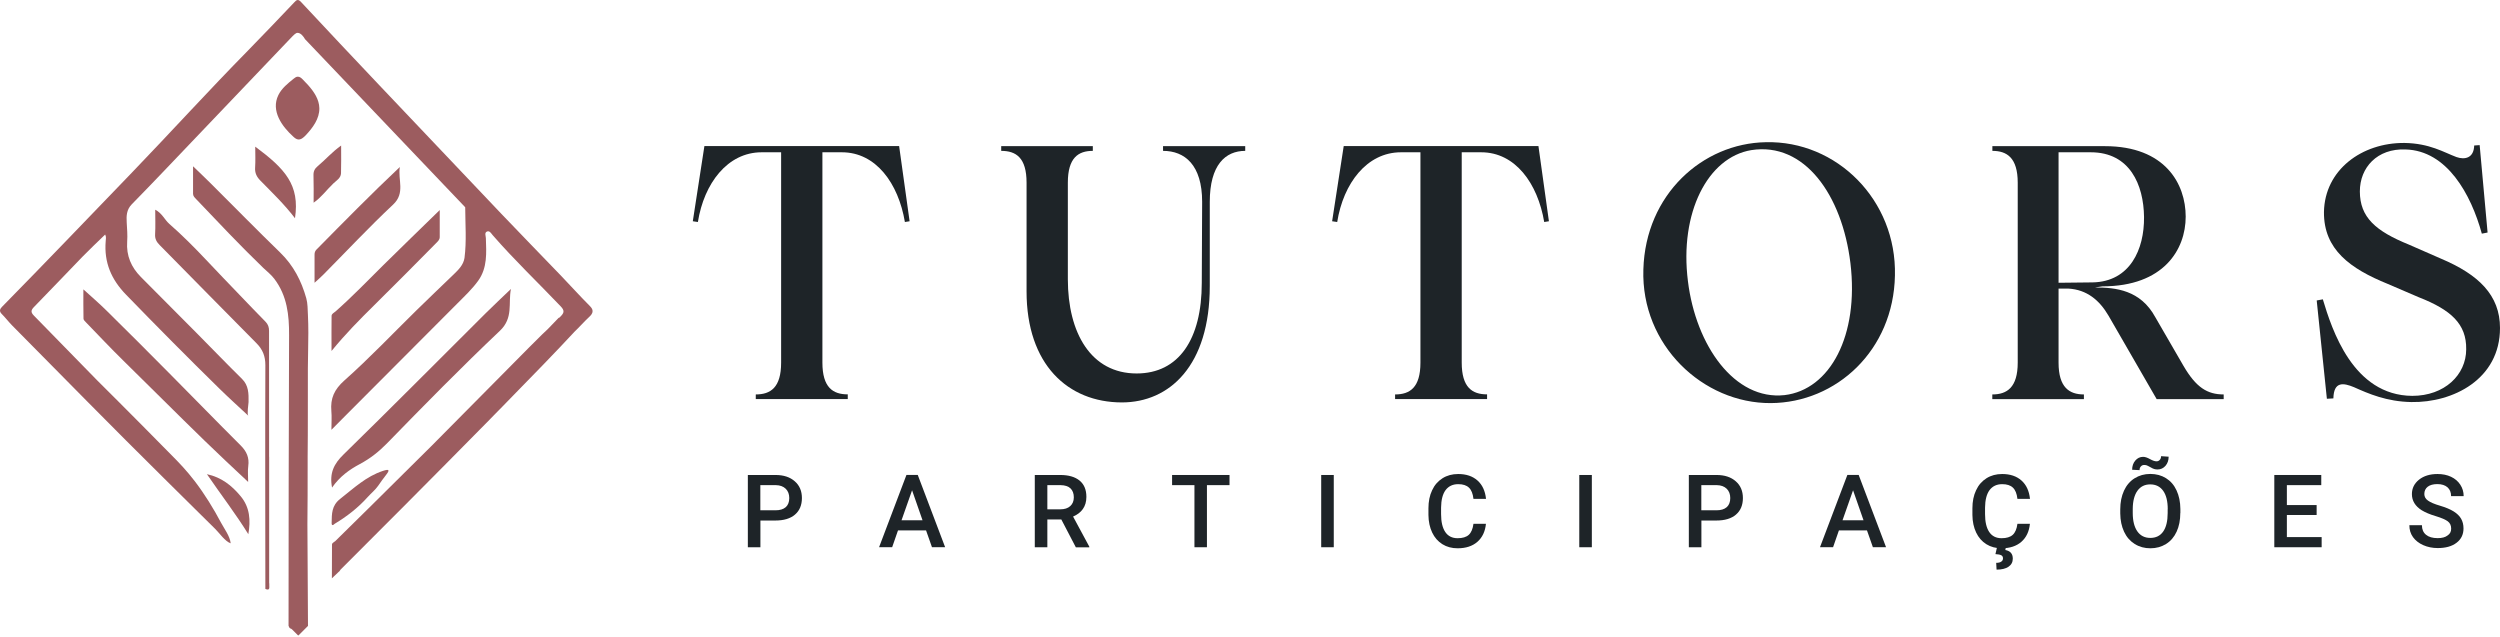
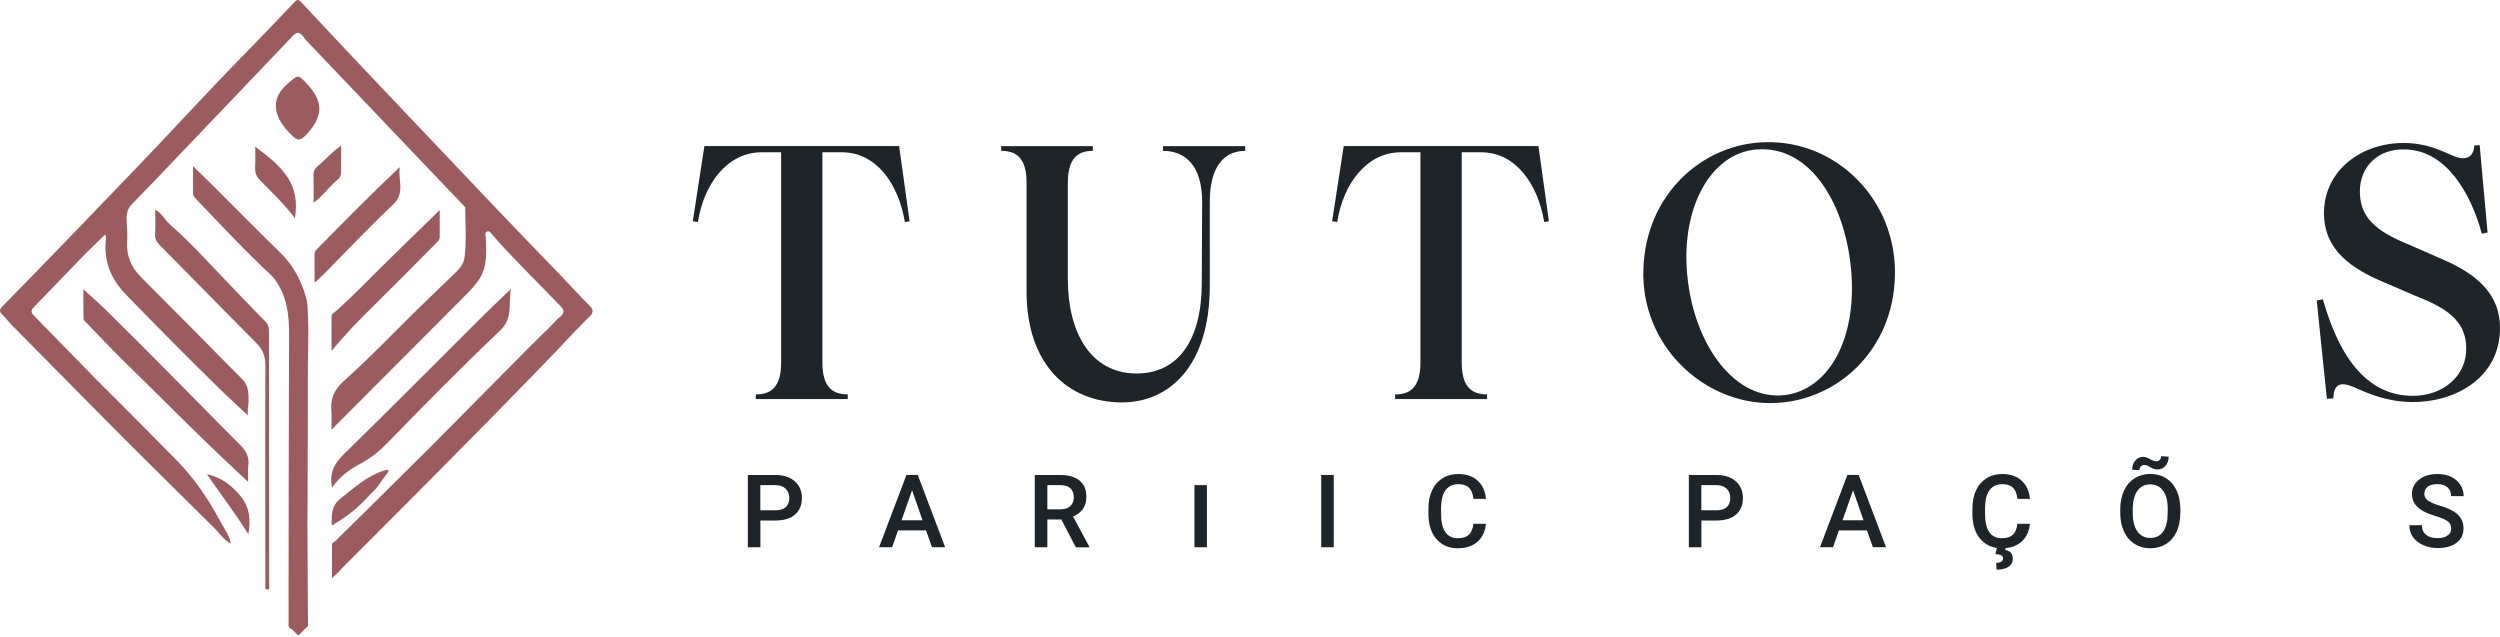
<svg xmlns="http://www.w3.org/2000/svg" width="848" height="216" viewBox="0 0 848 216" fill="none">
  <path d="M104.152 185.684C104.152 184.594 104.172 183.523 104.192 182.433Z" fill="#9C5C5F" />
  <path d="M104.271 177.754C104.371 171.33 104.331 164.927 104.351 158.503C104.351 157.393 104.351 156.283 104.351 155.173C104.47 145.081 104.391 134.97 104.43 124.879C104.45 120.874 104.589 116.87 104.589 112.865C104.589 110.863 104.549 108.86 104.45 106.858C104.351 105.034 104.391 102.952 103.894 101.188C102.226 95.22 99.525 90.026 95.036 85.664C87.171 78.032 79.504 70.201 71.738 62.469C69.772 60.506 67.766 58.603 65.482 56.402C65.482 59.693 65.482 62.706 65.482 65.72C65.482 66.513 66.018 66.989 66.495 67.504C74.003 75.375 81.471 83.325 89.316 90.879C90.587 92.108 91.977 93.139 93.089 94.626C97.399 100.355 98.094 106.858 98.055 113.737C97.916 146.608 97.896 179.439 97.876 212.31L97.936 212.389C97.956 212.389 97.956 212.409 97.975 212.409L98.333 212.766C98.194 212.647 98.055 212.508 97.936 212.389C98.055 212.904 98.373 213.182 98.849 213.321C98.849 213.321 98.849 213.341 98.869 213.341C98.929 213.4 99.008 213.44 99.068 213.499L101.074 215.502C101.133 215.561 101.213 215.561 101.272 215.502L104.47 212.31" fill="#9C5C5F" />
  <path d="M200.083 103.805C196.726 100.454 193.548 96.906 190.251 93.476C183.538 86.477 176.746 79.558 170.052 72.52C156.13 57.889 142.227 43.238 128.344 28.567C119.585 19.309 110.826 10.03 102.126 0.692C101.034 -0.477 100.557 0.018 99.783 0.831C94.599 6.263 89.455 11.715 84.192 17.068C70.805 30.669 57.975 44.804 44.727 58.563C30.069 73.769 15.471 89.035 0.655 104.102C-0.041 104.816 -0.338 105.549 0.555 106.461C1.807 107.71 2.879 109.138 4.111 110.387C21.33 127.794 38.471 145.28 55.889 162.488C59.643 166.235 63.417 169.943 67.19 173.67C69.117 175.573 71.043 177.476 72.97 179.38C74.4 180.787 76.366 183.682 78.253 184.296C77.975 181.838 76.148 179.479 74.996 177.337C72.394 172.441 69.454 167.663 66.098 163.261C63.238 159.534 60.775 157.016 58.849 155.054C42.503 138.44 34.2 130.272 32.85 128.904C25.72 121.648 18.649 114.332 11.519 107.076C10.426 105.966 10.426 105.252 11.539 104.122C17.08 98.472 22.502 92.722 28.024 87.032C30.506 84.495 33.088 82.056 35.67 79.558C36.087 80.312 35.909 81.105 35.849 81.838C35.273 88.995 37.716 94.784 42.8 99.998C53.228 110.744 63.754 121.37 74.44 131.838C77.657 134.99 80.994 138.004 84.231 141.017C83.715 140.541 84.291 137.052 84.311 136.378C84.37 133.464 84.311 130.708 82.126 128.567C77.002 123.511 71.997 118.317 66.932 113.202C60.557 106.779 54.161 100.375 47.786 93.951C44.509 90.641 42.8 86.735 43.138 81.937C43.297 79.776 43.098 77.576 42.979 75.395C42.86 73.313 42.88 71.152 44.687 69.308C52.056 61.795 59.285 54.142 66.555 46.529C77.121 35.466 87.727 24.384 98.273 13.282C99.624 11.874 100.279 11.14 100.935 11.14C102.007 11.16 102.881 12.271 103.477 13.302L157.798 70.3C157.818 76.029 158.295 81.779 157.56 87.488C157.182 89.887 155.534 91.473 153.905 93.059C149.675 97.143 145.424 101.188 141.234 105.292C133.13 113.242 125.305 121.509 116.824 129.043C113.368 132.116 112.037 135.129 112.395 139.411C112.574 141.354 112.415 143.337 112.415 145.795C114.043 144.15 115.175 143 116.308 141.87C129.277 128.864 142.266 115.859 155.236 102.833C157.659 100.395 160.181 98.036 162.207 95.22C165.365 90.819 164.968 85.783 164.809 80.787C164.789 80.054 164.313 79.043 165.047 78.607C166.04 78.052 166.577 79.142 167.093 79.737C174.442 88.182 182.545 95.894 190.251 103.983C191.602 105.411 191.304 106.184 190.093 107.393C189.993 107.492 189.914 107.591 189.815 107.691C189.676 107.73 189.536 107.77 189.437 107.869C188.325 109.019 187.113 110.308 185.783 111.656C184.79 112.449 177.381 119.923 162.863 134.614C154.7 142.881 149.635 147.956 146.318 151.307C131.223 166.334 117.579 179.756 113.706 183.563C113.587 183.642 113.467 183.741 113.328 183.82C113.03 184.019 112.613 184.356 112.613 184.633C112.574 188.4 112.574 192.147 112.574 196.172C113.567 195.24 114.282 194.546 114.997 193.872L115.036 193.892C115.195 193.654 115.354 193.436 115.533 193.198C123.497 185.268 146.179 162.567 166.04 142.385H166.06V142.365C166.199 142.207 166.358 142.068 166.497 141.909C166.517 141.909 166.517 141.909 166.537 141.909C166.537 141.89 166.537 141.89 166.537 141.87C166.974 141.414 167.431 140.958 167.868 140.502C167.888 140.502 167.927 140.502 167.947 140.502C167.947 140.462 167.947 140.442 167.947 140.422C168.722 139.629 169.516 138.836 170.291 138.043C180.38 127.754 189.358 118.495 194.72 112.687V112.667C196.508 110.982 198.117 109.118 199.904 107.453C200.281 107.096 200.997 106.442 200.997 105.549C201.036 105.034 200.738 104.459 200.083 103.805Z" fill="#9C5C5F" />
  <path d="M81.61 151.069C73.427 142.92 65.383 134.614 57.24 126.426C50.248 119.348 43.198 112.33 36.107 105.331C33.624 102.873 30.963 100.593 28.282 98.154C28.282 101.307 28.242 104.717 28.322 108.107C28.322 108.543 28.858 109.019 29.235 109.415C33.426 113.737 37.557 118.139 41.867 122.361C51.043 131.342 60.08 140.442 69.296 149.383C74.042 154.003 78.889 158.523 84.172 163.479C84.172 161.338 83.993 159.693 84.211 158.107C84.609 155.252 83.655 153.091 81.61 151.069Z" fill="#9C5C5F" />
  <path d="M122.087 157.393C125.503 155.569 128.443 153.269 131.204 150.454C143.796 137.528 156.447 124.622 169.556 112.211C174.203 107.81 172.336 102.932 173.31 98.016C170.231 100.97 167.391 103.626 164.63 106.362C148.602 122.322 132.673 138.38 116.506 154.181C113.289 157.314 111.68 160.466 112.633 165.383C115.235 161.656 118.492 159.296 122.087 157.393Z" fill="#9C5C5F" />
  <path d="M113.825 105.629C113.308 106.085 112.474 106.422 112.474 107.155C112.415 110.902 112.454 114.669 112.454 119.051C117.221 113.222 122.008 108.384 126.834 103.626C133.905 96.648 140.876 89.61 147.847 82.552C148.423 81.957 149.158 81.382 149.158 80.411C149.178 77.477 149.158 74.542 149.158 71.251C142.644 77.596 136.387 83.662 130.171 89.788C124.788 95.121 119.525 100.593 113.825 105.629Z" fill="#9C5C5F" />
  <path d="M133.329 69.407C137.579 65.442 134.878 60.982 135.633 56.64C125.901 65.819 116.625 75.256 107.33 84.673C106.854 85.169 106.695 85.704 106.695 86.358C106.714 89.332 106.695 92.286 106.695 95.914C107.986 94.725 108.86 93.991 109.654 93.178C117.519 85.248 125.166 77.06 133.329 69.407Z" fill="#9C5C5F" />
  <path d="M104.51 28.864C103.934 28.21 103.318 27.576 102.722 26.981C102.246 26.485 101.67 25.97 100.974 26.01C100.458 26.029 100.021 26.366 99.624 26.684C97.618 28.29 95.552 29.955 94.42 32.255C91.799 37.608 95.652 42.901 99.525 46.39C99.981 46.806 100.498 47.223 101.114 47.302C102.087 47.421 102.941 46.668 103.636 45.954C106.079 43.377 108.403 40.244 108.323 36.696C108.264 33.722 106.536 31.144 104.51 28.864Z" fill="#9C5C5F" />
  <path d="M88.263 61.2C92.236 65.264 96.367 69.189 100.061 74.027C101.749 62.687 96.684 57.255 86.575 49.741C86.575 52.219 86.694 54.538 86.535 56.858C86.416 58.662 87.052 59.951 88.263 61.2Z" fill="#9C5C5F" />
  <path d="M113.07 62.231C114.103 61.239 115.612 60.427 115.672 58.781C115.771 55.768 115.712 52.754 115.712 49.364C112.653 51.545 110.409 54.142 107.807 56.323C106.754 57.195 106.278 58.107 106.337 59.515C106.436 62.568 106.377 65.621 106.377 68.753C108.939 67.009 110.806 64.392 113.07 62.231Z" fill="#9C5C5F" />
  <path d="M70.189 160.843C74.956 167.801 79.961 174.304 84.231 181.203C85.046 176.544 84.787 172.104 81.629 168.317C78.65 164.728 75.135 161.893 70.189 160.843Z" fill="#9C5C5F" />
  <path d="M113.547 177.655C117.678 175.176 121.471 172.222 124.689 168.634C125.881 167.306 127.231 166.255 128.264 164.788C129.118 163.559 129.972 162.33 130.906 161.16C132.276 159.415 132.097 159.019 129.932 159.713C124.212 161.576 119.982 165.621 115.374 169.229C112.474 171.509 112.554 174.284 112.494 177.258C112.435 178.309 112.891 178.309 113.547 177.655Z" fill="#9C5C5F" />
  <path d="M91.302 197.877C91.322 195.161 91.302 192.464 91.302 189.748C91.302 186.675 91.302 183.582 91.302 180.51V154.994H91.282C91.262 140.74 91.262 126.505 91.262 112.25C91.262 111.001 90.964 110.05 90.051 109.118C87.091 106.124 84.192 103.071 81.272 100.038C77.498 96.093 73.685 92.167 69.951 88.182C65.939 83.92 61.808 79.776 57.399 75.91C55.81 74.503 54.995 72.322 52.652 71.132C52.652 74.086 52.771 76.783 52.612 79.479C52.513 81.045 53.148 82.116 54.161 83.127C65.105 94.229 76.029 105.351 86.992 116.414C89.097 118.535 90.011 120.795 90.011 123.868C89.912 149.165 89.991 174.443 90.011 199.74L90.051 199.78C91.58 200.434 91.342 199.304 91.342 198.551V197.877H91.302Z" fill="#9C5C5F" />
  <path d="M257.931 176.535V185.625H253.669V161.115H263.055C265.794 161.115 267.976 161.824 269.599 163.267C271.223 164.685 272.009 166.584 272.009 168.939C272.009 171.344 271.223 173.218 269.65 174.56C268.077 175.902 265.871 176.56 263.004 176.56H257.931V176.535ZM257.931 173.091H263.055C264.577 173.091 265.718 172.737 266.53 172.028C267.316 171.319 267.722 170.281 267.722 168.939C267.722 167.622 267.316 166.559 266.505 165.774C265.693 164.989 264.577 164.584 263.156 164.558H257.906V173.091H257.931Z" fill="#1E2428" />
  <path d="M314.117 179.902H304.605L302.626 185.599H298.187L307.471 161.089H311.301L320.585 185.599H316.121L314.117 179.902ZM305.797 176.484H312.925L309.374 166.305L305.797 176.484Z" fill="#1E2428" />
  <path d="M360.005 176.206H355.261V185.625H351V161.115H359.624C362.465 161.115 364.647 161.748 366.194 163.014C367.741 164.28 368.502 166.128 368.502 168.533C368.502 170.179 368.096 171.547 367.31 172.661C366.524 173.775 365.408 174.61 363.987 175.218L369.491 185.422V185.65H364.926L360.005 176.206ZM355.261 172.762H359.649C361.095 172.762 362.211 172.408 363.023 171.673C363.835 170.939 364.241 169.951 364.241 168.711C364.241 167.394 363.86 166.381 363.125 165.672C362.389 164.963 361.273 164.584 359.776 164.558H355.261V172.762Z" fill="#1E2428" />
-   <path d="M417.053 164.558H409.392V185.625H405.156V164.558H397.572V161.115H417.053V164.558Z" fill="#1E2428" />
+   <path d="M417.053 164.558H409.392V185.625H405.156V164.558H397.572V161.115V164.558Z" fill="#1E2428" />
  <path d="M452.414 185.625H448.152V161.115H452.414V185.625Z" fill="#1E2428" />
  <path d="M504.034 177.649C503.78 180.257 502.816 182.308 501.142 183.776C499.468 185.245 497.21 185.979 494.42 185.979C492.467 185.979 490.742 185.523 489.245 184.587C487.749 183.65 486.607 182.333 485.796 180.637C484.984 178.94 484.553 176.94 484.527 174.686V172.408C484.527 170.103 484.933 168.052 485.77 166.305C486.582 164.533 487.774 163.191 489.296 162.229C490.818 161.267 492.594 160.786 494.623 160.786C497.337 160.786 499.519 161.52 501.168 162.988C502.816 164.457 503.78 166.533 504.059 169.217H499.798C499.595 167.445 499.088 166.179 498.25 165.394C497.413 164.609 496.221 164.229 494.623 164.229C492.771 164.229 491.351 164.913 490.336 166.255C489.347 167.597 488.84 169.597 488.814 172.205V174.383C488.814 177.041 489.296 179.067 490.235 180.459C491.173 181.852 492.568 182.561 494.42 182.561C496.094 182.561 497.363 182.181 498.2 181.422C499.037 180.662 499.569 179.421 499.798 177.674H504.034V177.649Z" fill="#1E2428" />
-   <path d="M539.952 185.625H535.691V161.115H539.952V185.625Z" fill="#1E2428" />
  <path d="M577.114 176.535V185.625H572.853V161.115H582.238C584.978 161.115 587.159 161.824 588.783 163.267C590.406 164.685 591.192 166.584 591.192 168.939C591.192 171.344 590.406 173.218 588.833 174.56C587.261 175.902 585.054 176.56 582.187 176.56H577.114V176.535ZM577.114 173.091H582.238C583.76 173.091 584.902 172.737 585.713 172.028C586.5 171.319 586.905 170.281 586.905 168.939C586.905 167.622 586.5 166.559 585.688 165.774C584.876 164.989 583.76 164.584 582.34 164.558H577.089V173.091H577.114Z" fill="#1E2428" />
  <path d="M633.275 179.902H623.762L621.784 185.599H617.345L626.629 161.089H630.459L639.743 185.599H635.279L633.275 179.902ZM624.98 176.484H632.108L628.557 166.305L624.98 176.484Z" fill="#1E2428" />
  <path d="M688.548 177.649C688.294 180.257 687.331 182.308 685.656 183.776C683.982 185.245 681.725 185.979 678.934 185.979C676.981 185.979 675.256 185.523 673.76 184.587C672.263 183.65 671.122 182.333 670.31 180.637C669.498 178.94 669.067 176.94 669.042 174.686V172.408C669.042 170.103 669.447 168.052 670.284 166.305C671.096 164.533 672.288 163.191 673.81 162.229C675.332 161.267 677.108 160.786 679.137 160.786C681.851 160.786 684.033 161.52 685.682 162.988C687.331 164.457 688.294 166.533 688.573 169.217H684.312C684.109 167.445 683.602 166.179 682.765 165.394C681.928 164.609 680.735 164.229 679.137 164.229C677.285 164.229 675.865 164.913 674.85 166.255C673.861 167.597 673.354 169.597 673.328 172.205V174.383C673.328 177.041 673.81 179.067 674.749 180.459C675.687 181.852 677.083 182.561 678.934 182.561C680.608 182.561 681.877 182.181 682.714 181.422C683.551 180.662 684.084 179.421 684.312 177.674H688.548V177.649ZM680.38 185.65L680.203 186.562C681.877 186.865 682.739 187.828 682.739 189.473C682.739 190.664 682.257 191.575 681.293 192.233C680.329 192.892 678.96 193.221 677.235 193.221L677.108 190.917C677.844 190.917 678.427 190.79 678.807 190.512C679.213 190.258 679.416 189.879 679.416 189.398C679.416 188.891 679.213 188.537 678.807 188.334C678.402 188.131 677.767 188.005 676.854 187.954L677.387 185.625H680.38V185.65Z" fill="#1E2428" />
  <path d="M739.56 174.003C739.56 176.408 739.154 178.51 738.317 180.333C737.479 182.156 736.287 183.548 734.74 184.511C733.193 185.473 731.417 185.979 729.413 185.979C727.434 185.979 725.659 185.498 724.086 184.511C722.539 183.548 721.321 182.156 720.484 180.358C719.647 178.56 719.216 176.484 719.19 174.155V172.762C719.19 170.382 719.622 168.255 720.459 166.432C721.296 164.609 722.513 163.191 724.061 162.229C725.608 161.267 727.384 160.76 729.388 160.76C731.392 160.76 733.167 161.241 734.715 162.203C736.262 163.166 737.454 164.533 738.291 166.356C739.128 168.154 739.559 170.255 739.585 172.635V174.003H739.56ZM735.602 154.911C735.602 156.152 735.247 157.165 734.537 158C733.827 158.81 732.939 159.241 731.848 159.241C731.417 159.241 731.036 159.19 730.707 159.089C730.377 158.988 729.92 158.785 729.337 158.431C728.753 158.102 728.322 157.899 728.094 157.823C727.84 157.747 727.587 157.722 727.282 157.722C726.851 157.722 726.496 157.874 726.191 158.203C725.887 158.532 725.735 158.937 725.735 159.469L723.224 159.342C723.224 158.101 723.579 157.063 724.289 156.228C724.999 155.392 725.887 154.962 726.952 154.962C727.587 154.962 728.373 155.215 729.261 155.721C730.174 156.228 730.91 156.481 731.493 156.481C731.924 156.481 732.279 156.329 732.584 156C732.888 155.671 733.04 155.266 733.04 154.734L735.602 154.911ZM735.298 172.737C735.298 170.027 734.791 167.951 733.751 166.483C732.711 165.039 731.265 164.305 729.362 164.305C727.511 164.305 726.065 165.014 725.025 166.457C723.985 167.9 723.452 169.951 723.427 172.585V174.003C723.427 176.687 723.959 178.788 724.999 180.257C726.039 181.725 727.511 182.46 729.388 182.46C731.265 182.46 732.736 181.751 733.751 180.307C734.765 178.864 735.273 176.763 735.273 174.003V172.737H735.298Z" fill="#1E2428" />
-   <path d="M785.802 174.686H775.706V182.181H787.502V185.625H771.445V161.115H787.375V164.558H775.706V171.319H785.802V174.686Z" fill="#1E2428" />
  <path d="M831.436 179.32C831.436 178.231 831.055 177.421 830.294 176.839C829.533 176.256 828.163 175.674 826.185 175.066C824.206 174.484 822.634 173.8 821.467 173.091C819.234 171.699 818.118 169.85 818.118 167.597C818.118 165.622 818.93 164.001 820.528 162.71C822.152 161.419 824.232 160.786 826.819 160.786C828.519 160.786 830.04 161.089 831.385 161.722C832.729 162.355 833.769 163.242 834.53 164.406C835.291 165.571 835.672 166.862 835.672 168.28H831.41C831.41 167.014 831.004 166.027 830.193 165.293C829.381 164.584 828.239 164.204 826.743 164.204C825.348 164.204 824.257 164.508 823.496 165.09C822.735 165.672 822.329 166.508 822.329 167.571C822.329 168.458 822.735 169.217 823.572 169.8C824.409 170.407 825.779 170.99 827.681 171.547C829.584 172.104 831.131 172.762 832.273 173.471C833.44 174.205 834.277 175.016 834.809 175.952C835.342 176.889 835.621 177.978 835.621 179.244C835.621 181.295 834.835 182.915 833.262 184.106C831.689 185.321 829.559 185.903 826.87 185.903C825.094 185.903 823.471 185.574 821.974 184.916C820.477 184.257 819.336 183.346 818.499 182.207C817.662 181.042 817.256 179.7 817.256 178.155H821.517C821.517 179.548 821.974 180.637 822.913 181.396C823.826 182.156 825.145 182.536 826.87 182.536C828.341 182.536 829.457 182.232 830.218 181.624C831.055 181.092 831.436 180.308 831.436 179.32Z" fill="#1E2428" />
  <path d="M256.358 133.794C261.381 133.794 264.957 131.464 264.957 123.007V51.655H258.337C246.795 51.655 238.805 62.188 236.725 75.304L235 75.051L238.932 49.553H304.985L308.537 75.051L306.939 75.304C304.732 62.188 297.122 51.655 285.58 51.655H278.96V122.982C278.96 131.439 282.511 133.769 287.559 133.769V135.364H256.358V133.794Z" fill="#1E2428" />
  <path d="M348.21 98.852V61.96C348.21 53.503 344.658 51.174 339.61 51.174V49.578H370.684V51.174C365.763 51.174 362.212 53.503 362.212 61.96V94.699C362.212 112.955 370.075 126.679 385.549 126.679C399.804 126.679 407.643 115.158 407.643 95.915L407.769 68.468C407.769 55.959 401.884 51.174 394.503 51.174V49.578H422.38V51.174C415.633 51.174 410.357 55.959 410.357 68.468V97.029C410.357 123.995 396.735 136.503 380.526 136.503C362.212 136.478 348.21 123.615 348.21 98.852Z" fill="#1E2428" />
  <path d="M473.214 133.794C478.237 133.794 481.813 131.464 481.813 123.007V51.655H475.193C463.651 51.655 455.661 62.188 453.581 75.304L451.856 75.051L455.788 49.553H521.841L525.393 75.051L523.795 75.304C521.588 62.188 513.978 51.655 502.436 51.655H495.816V122.982C495.816 131.439 499.367 133.769 504.415 133.769V135.364H473.214V133.794Z" fill="#1E2428" />
  <path d="M557.43 91.382C558.165 65.885 577.571 48.616 598.929 48.236C623.001 47.629 643.371 67.86 642.762 93.459C642.28 118.83 622.875 136.604 600.654 136.731C577.697 136.858 556.593 117.108 557.43 91.382ZM605.321 134.022C620.795 132.173 630.611 113.791 627.669 89.281C624.853 66.113 612.069 48.085 594.033 50.92C579.295 53.377 569.606 72.114 572.548 95.408C575.237 117.234 588.377 135.87 605.321 134.022Z" fill="#1E2428" />
-   <path d="M675.814 133.794C680.735 133.794 684.413 131.464 684.413 123.007V61.96C684.413 53.503 680.735 51.174 675.814 51.174V49.578H713.99C734.486 49.578 741.386 62.441 741.386 73.481C741.386 84.647 733.903 97.13 713.153 97.13L710.566 97.51C717.694 97.51 726.039 98.371 731.062 107.562L740.65 124.122C744.937 131.464 748.742 133.794 754.272 133.794V135.389H731.544L715.208 107.081C712.138 101.814 707.851 98.244 701.586 97.89H698.263V123.007C698.263 131.464 701.941 133.794 706.862 133.794V135.389H675.789V133.794H675.814ZM709.83 95.788C722.488 95.535 727.383 84.622 727.257 73.608C727.13 62.694 722.462 51.655 709.196 51.655H698.263V95.915L709.83 95.788Z" fill="#1E2428" />
  <path d="M798.485 131.338C794.934 129.869 791.611 129.262 791.484 135.136L789.277 135.263L785.827 101.916L787.907 101.536C790.976 111.715 798.104 134.148 818.245 134.275C829.178 134.275 836.534 127.16 836.534 118.475C836.661 109.892 831.385 105.106 820.452 100.827L809.9 96.294C797.242 91.154 788.161 84.647 788.288 71.911C788.541 57.58 801.174 48.388 815.556 48.49C824.155 48.616 828.95 51.68 833.237 53.275C836.052 54.263 839.122 53.655 839.248 49.351L841.1 49.224L843.789 78.874L841.836 79.254C838.158 65.885 830.04 51.072 815.937 50.693C806.348 50.313 800.463 56.82 800.463 64.923C800.463 73.759 805.866 78.393 817.053 82.951L827.986 87.736C840.745 93.129 848 100.118 848 111.259C848 128.654 832.044 136.63 817.915 136.377C809.545 136.225 803.406 133.541 798.485 131.338Z" fill="#1E2428" />
</svg>